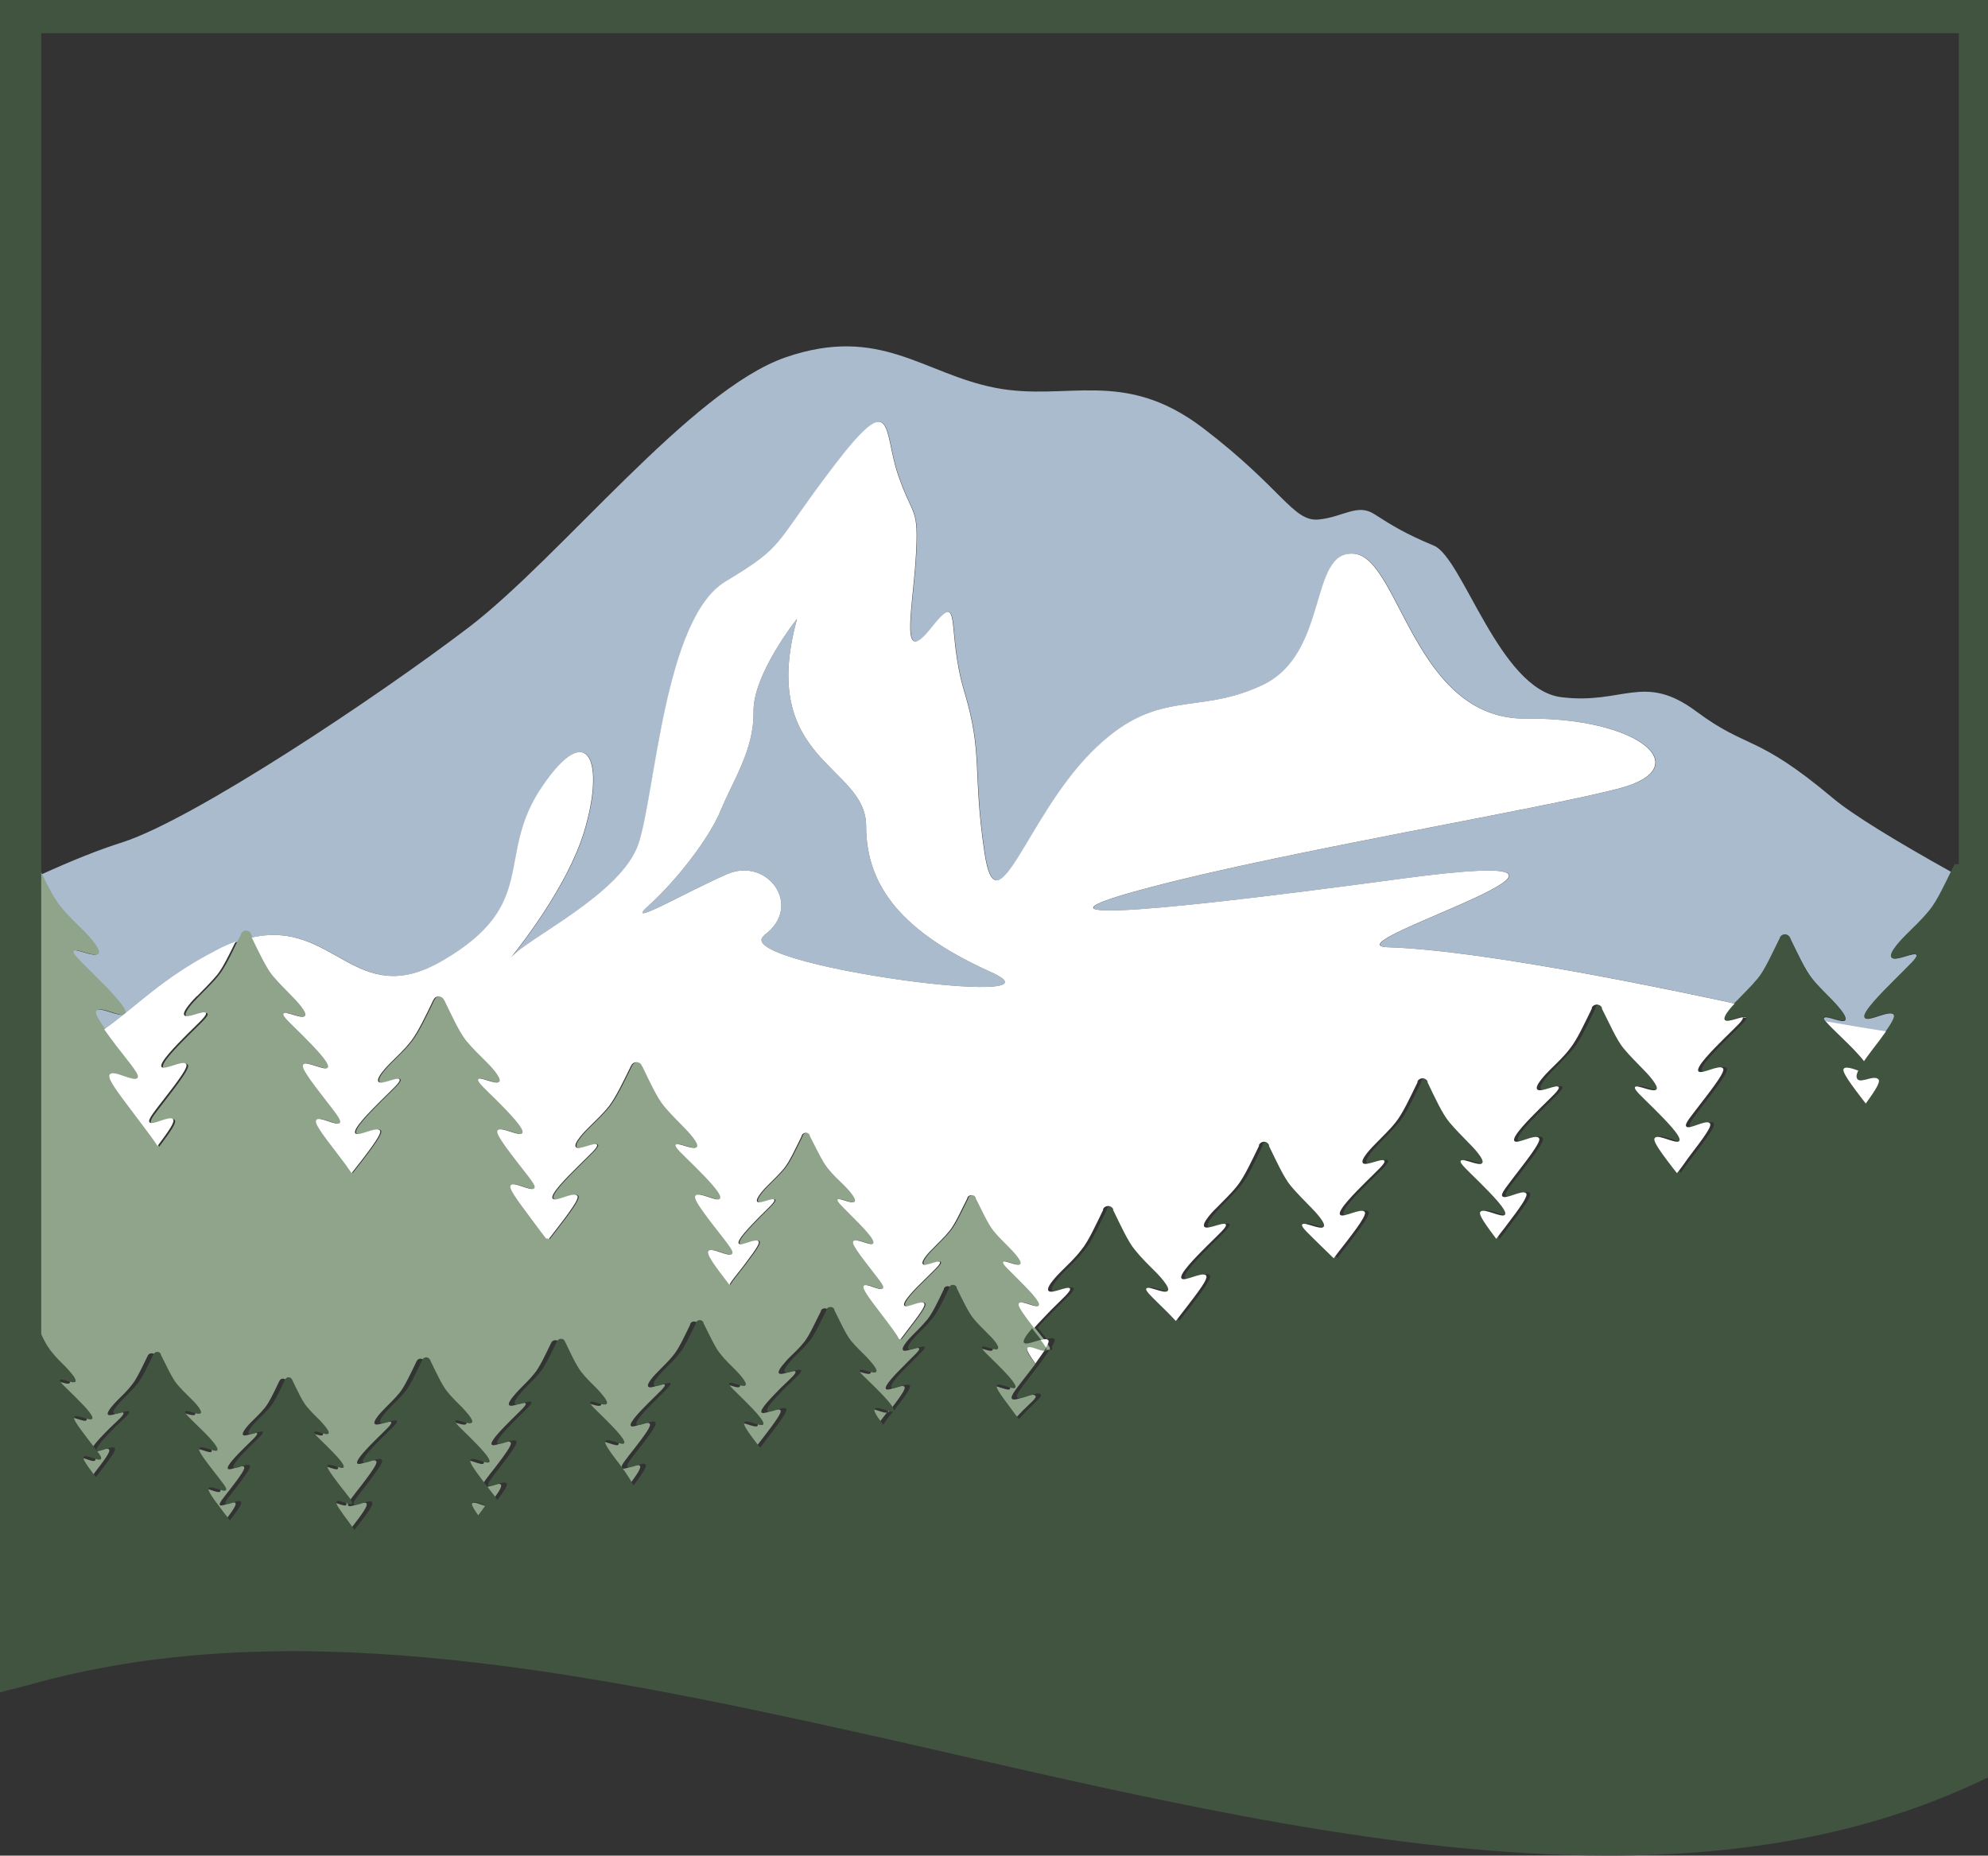
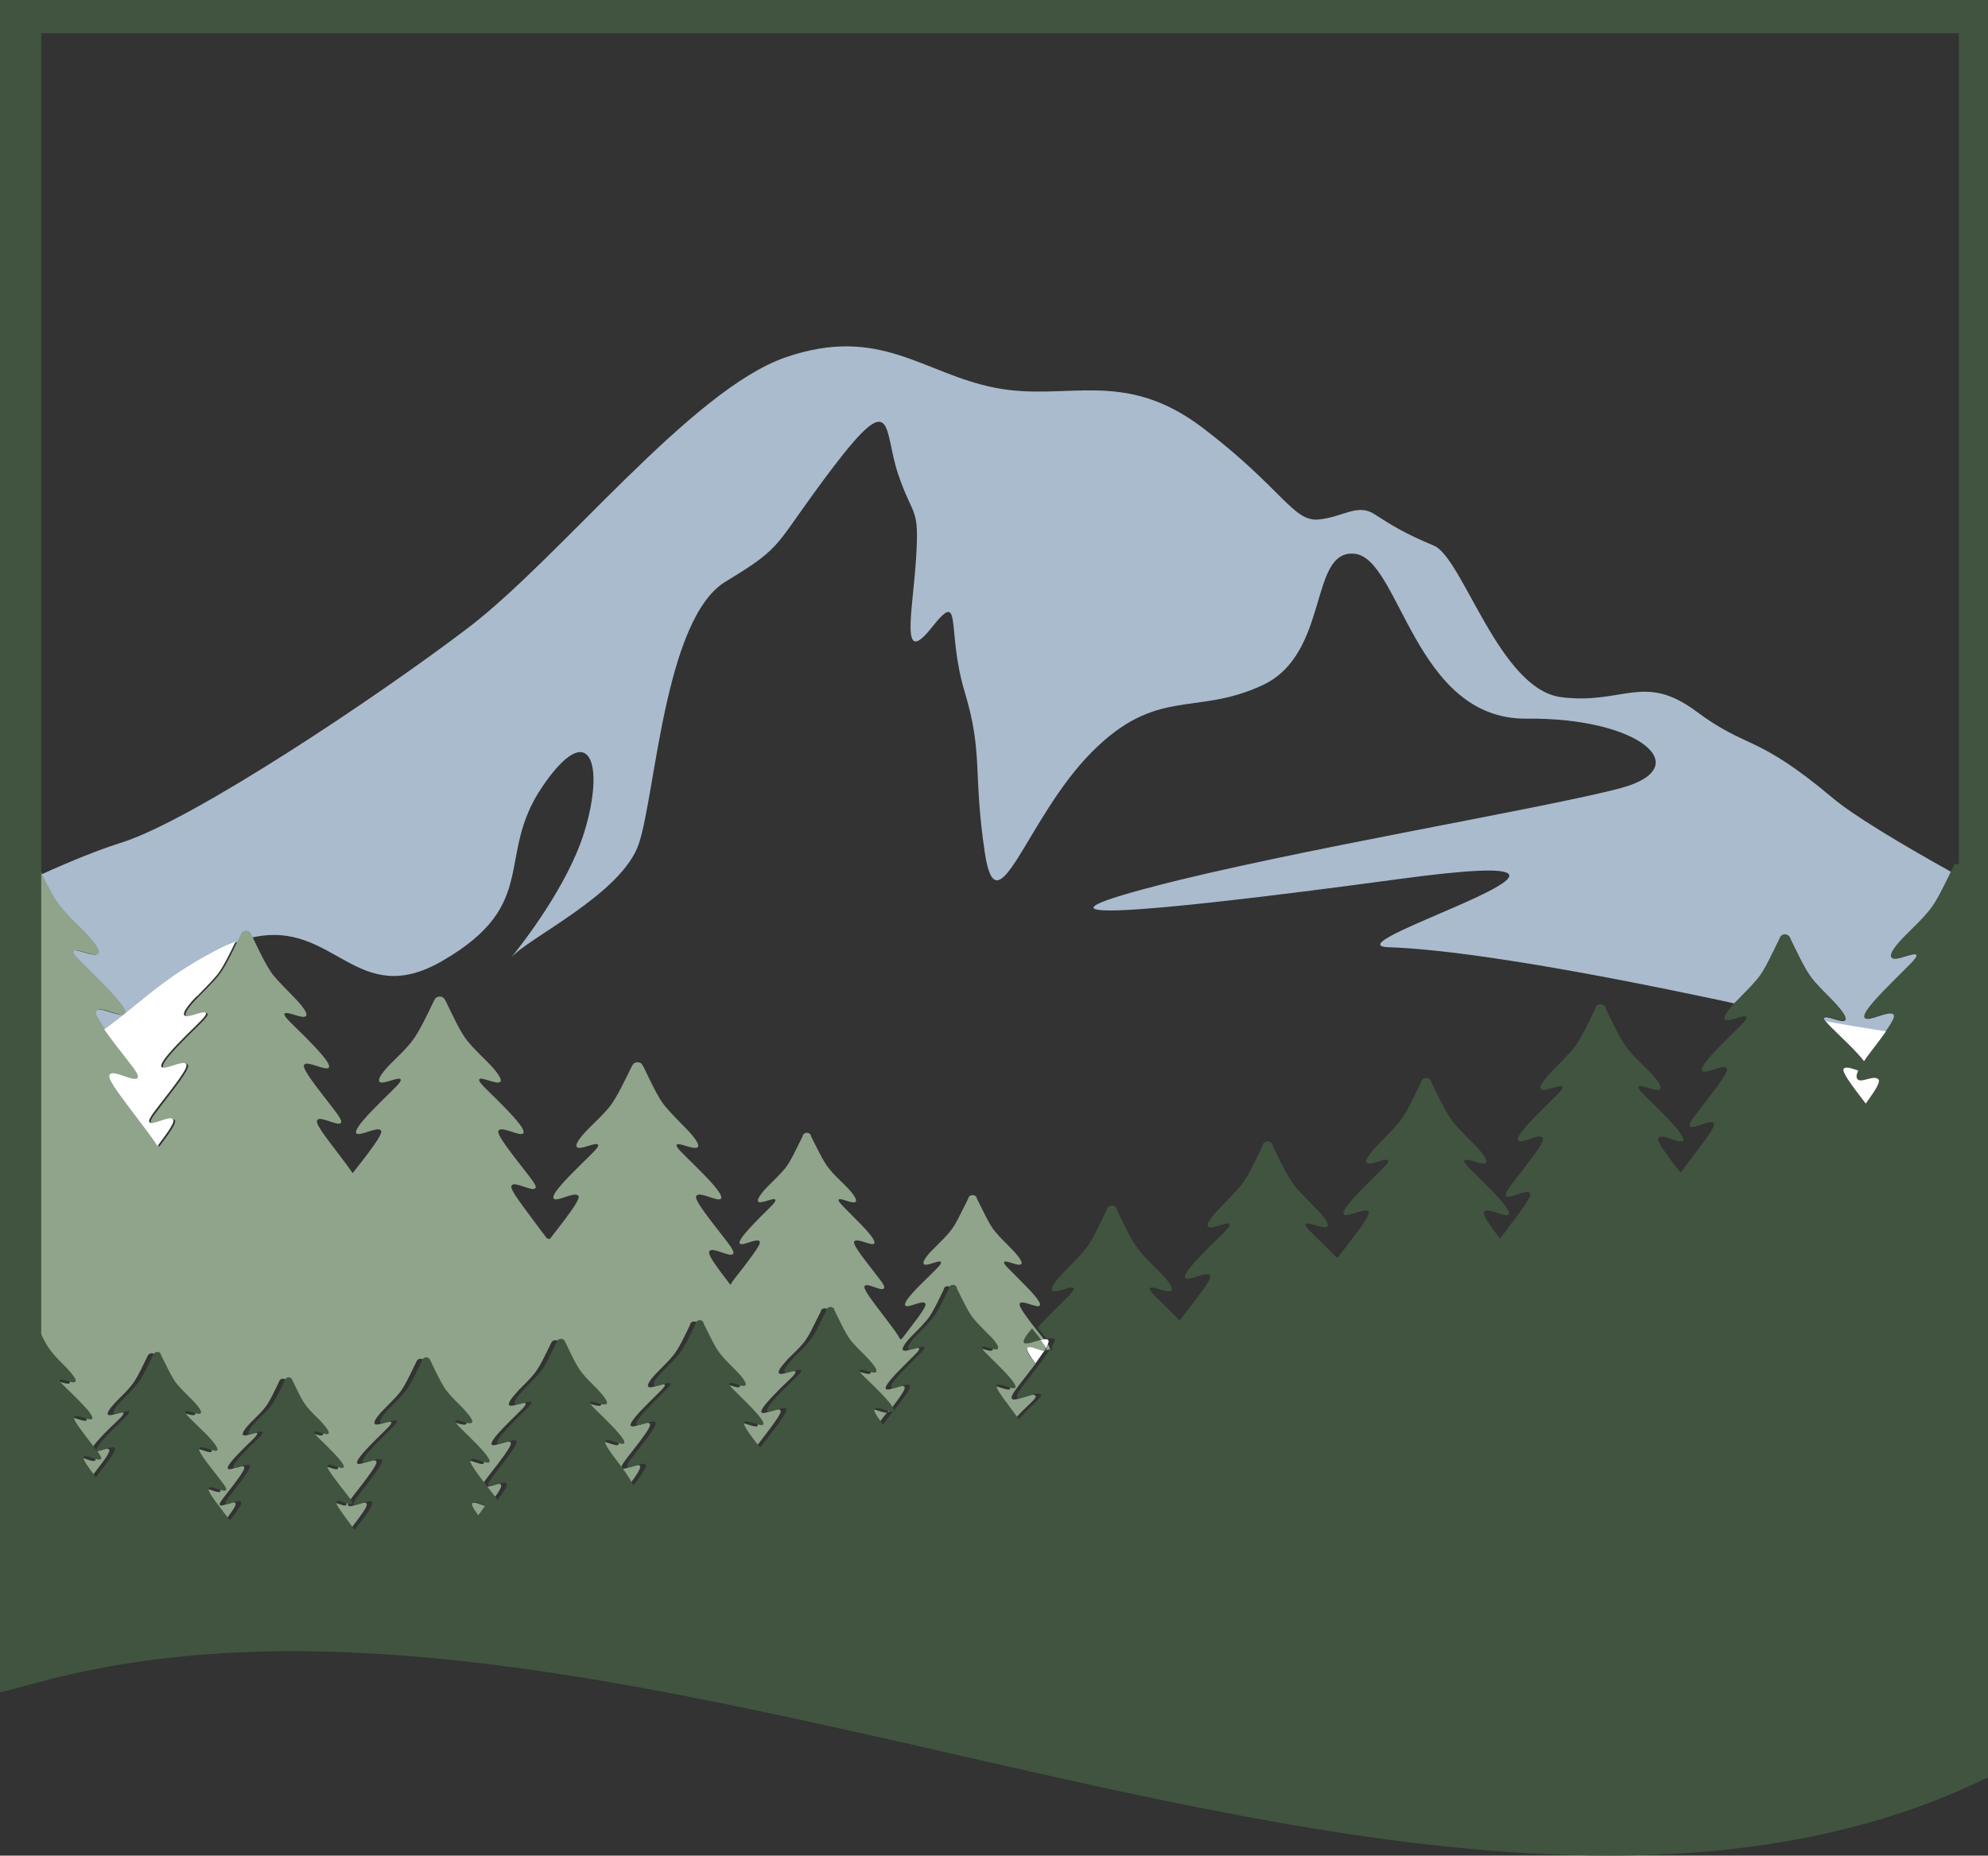
<svg xmlns="http://www.w3.org/2000/svg" id="Layer_2" viewBox="0 0 59.31 55.36">
  <rect x="0" y="0" width="59.31" height="55.36" fill="#333333" stroke="none" />
  <defs>
    <style>.cls-1{fill:#fff;}.cls-2{fill:#8fa48a;}.cls-3{fill:#aabbce;}.cls-4{fill:#405440;}</style>
  </defs>
  <g id="Layer_1-2">
    <g>
      <g>
        <path class="cls-3" d="M56.87,27.9c-.08,.08-.54,.54-.43,.67,.1,.13,.67-.18,.74-.08,.06,.08-.25,.34-.65,.75-.39,.39-1,1-.89,1.13,.1,.13,.73-.25,.86-.1,.04,.05,.02,.15-.24,.52-.63-.1-1.23-.2-1.79-.3-.05-.06-.07-.1-.05-.12,.06-.09,.55,.17,.63,.07,.09-.11-.3-.5-.37-.58-.22-.23-.42-.41-.61-.65-.21-.26-.44-.76-.65-1.19,0,0-.01-.02-.01-.03-.06-.13-.24-.13-.3,0,0,0,0,.02-.01,.03-.22,.44-.44,.94-.65,1.19-.2,.24-.39,.42-.61,.65l-.08,.08c-.35-.08-.69-.15-1.03-.22-4.38-.92-7.59-1.41-9.31-1.46-1.95-.07,8.73-3.17,.36-2.04s-11.44,1.29-7.37,.23c4.07-1.07,11.67-2.33,13.95-2.94,2.29-.62,.53-2.11-2.82-2.07-3.35,.03-3.77-4.79-5.13-4.92-1.37-.13-.73,2.98-2.74,3.92-2.01,.94-3.15,.03-5.11,2.01-1.95,1.97-2.82,5.4-3.18,2.98s-.04-2.93-.6-4.79c-.56-1.86-.04-3.11-.99-1.91s-.56-.48-.46-2.07c.1-1.58-.08-1.18-.53-2.5-.45-1.32-.09-2.65-1.93-.24-1.84,2.42-1.4,2.33-3.22,3.43s-2.09,6.32-2.59,7.82-3.31,2.81-3.81,3.4c.34-.42,1.69-2.15,2.18-3.74,.63-2.04,.17-3.45-1.25-1.36-1.42,2.09-.04,3.49-2.97,5.19-2.59,1.51-3.22-1.25-5.69-.69-.15,.03-.3,.08-.47,.14h0c-.18,.07-.38,.15-.58,.26-1.64,.85-2.36,1.68-3.34,2.36-.3-.42-.33-.53-.28-.58,.12-.14,.76,.23,.86,.1,.11-.14-.5-.75-.89-1.13-.41-.41-.71-.67-.65-.75,.07-.1,.64,.21,.74,.08s-.35-.59-.43-.67c-.26-.26-.49-.47-.72-.76-.17-.21-.35-.56-.53-.93,.9-.41,1.72-.74,2.42-.96,2.12-.68,7.57-4.31,10.33-6.41,2.76-2.11,6.64-7.09,9.46-8.06s4.1,.49,6.25,.91,3.82-.61,6.2,1.2c2.37,1.81,2.68,2.79,3.44,2.73,.75-.07,1.17-.5,1.69-.15,.53,.34,.9,.57,1.76,.93s1.95,4.29,3.8,4.52c1.84,.23,2.46-.74,4.02,.42,1.56,1.16,1.77,.65,4.08,2.59,.58,.49,1.91,1.3,3.58,2.23-.21,.43-.42,.87-.62,1.12-.23,.29-.46,.5-.72,.76l-.05-.02Z" />
-         <path class="cls-3" d="M22.8,27.9c1.18-.86,.1-2.35-1.11-1.82-1.22,.53-3.14,1.65-2.33,.93,.8-.72,1.8-1.99,2.15-2.85,.35-.86,.99-1.79,.97-2.92s1.3-2.78,1.3-2.78c-1.18,4.26,2.06,4.36,2.06,6.18s1.1,3.18,3.72,4.36c2.62,1.17-7.93-.24-6.75-1.1h-.01Z" />
      </g>
      <path class="cls-2" d="M14.49,44.92s-.07,.1-.12,.16c-.04,.05-.08,.1-.11,.15-.15-.21-.22-.33-.18-.38,.06-.06,.26,.04,.4,.08h.01Z" />
      <path class="cls-2" d="M26.47,42.13c-.15,.19-.25,.32-.3,.41-.26-.35-.29-.44-.25-.48,.08-.1,.49,.15,.56,.07h-.01Z" />
      <path class="cls-2" d="M31.22,40.29s-.04,.02-.07,.02c-.14,0-.43-.17-.5-.09-.05,.05,.04,.2,.24,.47-.05,.07-.1,.13-.16,.21-.4,.52-.6,.75-.54,.83,.09,.11,.6-.21,.7-.09,.07,.08-.25,.27-.65,.74-.06-.08-.15-.19-.24-.32-.41-.54-.45-.64-.42-.69,.08-.09,.49,.15,.55,.07,.07-.09-.32-.48-.57-.73s-.46-.43-.42-.48c.05-.07,.41,.13,.47,.05,.07-.08-.22-.38-.28-.43-.16-.17-.31-.3-.46-.49-.15-.19-.33-.57-.49-.9,0,0,0-.02,0-.02-.04-.09-.18-.09-.22,0,0,0,0,.02,0,.02-.16,.33-.33,.7-.49,.9-.15,.18-.29,.32-.46,.49-.05,.05-.34,.35-.27,.43,.06,.08,.43-.12,.48-.05,.04,.05-.16,.21-.42,.48-.25,.25-.64,.64-.57,.73,.07,.08,.47-.16,.55-.07,.04,.04,0,.15-.42,.69-.02,.03-.04,.06-.07,.08,.07-.09-.33-.49-.58-.74-.27-.27-.47-.43-.43-.48,.05-.07,.42,.13,.49,.05,.07-.08-.23-.38-.28-.44-.17-.17-.32-.31-.47-.49-.16-.2-.33-.58-.5-.92,0,0,0,0,0-.02-.04-.09-.19-.09-.23,0v.02c-.17,.33-.34,.72-.5,.92-.15,.19-.3,.32-.47,.49-.05,.06-.35,.36-.28,.44,.07,.08,.44-.12,.49-.05,.04,.05-.16,.22-.43,.48-.25,.26-.65,.65-.58,.74,.07,.08,.48-.16,.56-.07,.04,.04,0,.15-.42,.7-.16,.21-.28,.36-.35,.46,0-.02-.03-.04-.05-.06-.42-.54-.46-.65-.42-.7,.08-.09,.49,.15,.56,.07,.07-.09-.33-.49-.58-.74-.27-.27-.47-.44-.43-.49,.05-.07,.42,.14,.48,.06,.07-.08-.23-.39-.28-.44-.17-.17-.32-.31-.47-.5-.16-.19-.33-.58-.5-.91v-.02c-.04-.1-.19-.1-.23,0,0,0,0,0,0,.02-.16,.33-.34,.72-.5,.91-.15,.19-.3,.32-.47,.5-.05,.05-.35,.35-.28,.44,.07,.08,.44-.12,.49-.06,.04,.05-.16,.22-.43,.49-.25,.25-.65,.65-.58,.74,.07,.08,.48-.16,.56-.07,.04,.05,0,.16-.42,.7-.31,.4-.46,.57-.41,.63,.07,.08,.46-.16,.54-.07,.05,.06-.08,.25-.36,.63-.04-.07-.11-.23-.41-.63-.42-.54-.46-.65-.43-.7,.08-.1,.5,.15,.56,.07,.07-.09-.33-.49-.58-.74-.27-.27-.46-.43-.43-.49,.05-.07,.42,.14,.49,.05,.07-.08-.23-.38-.28-.44-.17-.17-.32-.31-.47-.5-.16-.2-.33-.58-.49-.91,0,0-.01,0-.01-.02-.04-.09-.18-.09-.23,0,0,0,0,.02-.01,.02-.16,.33-.34,.72-.5,.91-.15,.19-.3,.32-.47,.5-.05,.06-.35,.36-.28,.44,.07,.08,.44-.12,.49-.05,.04,.05-.16,.22-.43,.49-.25,.25-.65,.65-.58,.74,.07,.08,.48-.16,.56-.07,.04,.04,0,.15-.42,.7-.31,.4-.46,.57-.41,.63,.07,.08,.46-.16,.54-.07,.05,.05-.05,.21-.27,.5-.06-.1-.2-.26-.38-.5-.42-.55-.46-.66-.42-.7,.08-.1,.49,.15,.56,.07,.07-.09-.33-.49-.58-.74-.27-.27-.47-.44-.43-.49,.05-.07,.42,.14,.49,.05,.07-.08-.23-.38-.28-.44-.17-.17-.32-.31-.47-.5s-.33-.58-.49-.91c0,0,0-.02-.01-.02-.04-.1-.19-.1-.23,0,0,0-.01,0-.01,.02-.16,.33-.34,.72-.49,.91s-.3,.32-.47,.5c-.05,.05-.35,.35-.28,.44,.07,.08,.44-.12,.49-.05,.04,.05-.16,.22-.43,.49-.25,.25-.65,.65-.58,.74,.07,.08,.48-.17,.56-.07,.04,.04,0,.15-.42,.7-.31,.4-.46,.57-.41,.63,.07,.08,.46-.16,.54-.07,.06,.07-.12,.31-.49,.79-.01,0-.02,.03-.03,.04-.04-.05-.08-.1-.12-.16-.31-.42-.47-.63-.42-.68,.07-.08,.4,.13,.46,.06,.04-.05-.09-.2-.36-.54-.36-.47-.4-.57-.37-.6,.07-.08,.43,.13,.48,.06,.06-.08-.28-.42-.5-.64-.23-.23-.4-.37-.37-.42,.04-.06,.36,.12,.42,.05s-.2-.33-.24-.38c-.15-.15-.28-.27-.41-.43-.14-.17-.29-.5-.43-.79,0,0,0,0-.01-.02-.04-.08-.16-.08-.2,0,0,0,0,0-.01,.02-.14,.29-.29,.62-.43,.79-.13,.16-.26,.28-.41,.43-.05,.05-.3,.31-.24,.38s.38-.11,.42-.05c.03,.05-.14,.19-.37,.42-.22,.22-.56,.56-.5,.64,.06,.07,.41-.14,.48-.06,.03,.04,0,.13-.36,.6-.27,.35-.4,.49-.36,.54,.06,.07,.39-.14,.46-.06,.05,.05-.08,.23-.33,.56-.05-.07-.11-.14-.17-.22-.35-.46-.52-.69-.46-.75,.08-.08,.44,.14,.51,.07,.05-.06-.1-.22-.39-.6-.4-.51-.44-.62-.4-.66,.08-.09,.47,.14,.53,.07,.07-.09-.31-.47-.55-.7-.25-.25-.44-.41-.4-.46,.04-.06,.4,.13,.46,.05s-.22-.36-.27-.41c-.16-.16-.3-.29-.45-.47-.15-.19-.31-.55-.47-.86v-.02c-.04-.09-.17-.09-.22,0,0,0,0,.02-.01,.02-.15,.31-.32,.68-.47,.86-.14,.18-.28,.31-.44,.47-.05,.05-.33,.34-.27,.41,.06,.08,.41-.11,.46-.05,.04,.05-.15,.21-.41,.46-.24,.24-.61,.62-.55,.7,.06,.08,.45-.16,.53-.07,.04,.04,0,.15-.4,.66-.06,.08-.11,.15-.16,.21h0c-.27-.36-.41-.55-.36-.61,.08-.08,.44,.15,.51,.07,.05-.06-.1-.22-.39-.6-.4-.52-.44-.62-.4-.66,.08-.09,.47,.14,.53,.06,.07-.09-.31-.46-.55-.7-.25-.25-.44-.41-.41-.46,.05-.06,.4,.13,.46,.05s-.22-.36-.27-.42c-.16-.16-.3-.29-.44-.47-.02-.02-.04-.05-.06-.08-.01-.02-.03-.04-.05-.07-.07-.11-.14-.24-.2-.38v-14.17c.07,.14,.14,.28,.2,.42,.18,.37,.36,.72,.53,.93,.23,.29,.46,.5,.72,.76,.08,.08,.53,.54,.43,.67s-.67-.18-.74-.08c-.06,.08,.25,.34,.65,.75,.39,.39,1,1,.89,1.13-.1,.13-.73-.25-.86-.1-.05,.05-.02,.16,.28,.58,.09,.13,.21,.29,.36,.49,.47,.61,.71,.87,.63,.96-.1,.13-.7-.24-.82-.11-.09,.1,.18,.47,.74,1.21,.34,.45,.56,.74,.68,.93,.36-.48,.53-.73,.46-.8-.11-.11-.61,.2-.7,.09-.07-.08,.14-.3,.54-.83,.55-.71,.6-.86,.55-.91-.1-.13-.65,.2-.73,.09-.09-.12,.43-.64,.76-.97,.35-.35,.61-.57,.56-.64-.06-.09-.55,.18-.64,.07s.3-.5,.37-.57c.22-.23,.42-.41,.61-.65,.17-.21,.36-.6,.54-.98h0c.04-.07,.07-.14,.11-.22,0-.01,.01-.02,.01-.03,.06-.13,.24-.13,.3,0,0,0,.01,.02,.01,.03,.01,.03,.02,.05,.04,.08,.2,.41,.42,.88,.61,1.12,.2,.24,.39,.42,.61,.65,.07,.07,.46,.47,.37,.57-.09,.11-.57-.16-.64-.07-.05,.07,.21,.29,.56,.64,.33,.33,.85,.86,.76,.97s-.63-.21-.73-.09c-.05,.06,0,.2,.55,.91,.4,.52,.6,.75,.54,.83-.09,.11-.6-.21-.7-.09-.08,.09,.16,.4,.64,1.03,.18,.23,.31,.41,.41,.56,.08-.1,.17-.22,.29-.37,.55-.71,.6-.86,.55-.91-.11-.12-.64,.2-.73,.09-.09-.12,.43-.64,.76-.97,.35-.35,.61-.57,.56-.64-.06-.09-.55,.18-.63,.07-.09-.11,.3-.5,.37-.57,.22-.22,.42-.4,.61-.65,.2-.26,.44-.76,.65-1.2,0,0,.01-.02,.02-.03,.05-.12,.24-.12,.3,0,0,0,.01,.02,.02,.03,.21,.43,.44,.94,.65,1.2,.2,.24,.39,.42,.62,.65,.07,.07,.45,.46,.37,.57-.09,.11-.57-.16-.63-.07-.05,.07,.21,.29,.56,.64,.33,.33,.85,.86,.75,.97-.08,.11-.62-.21-.73-.09-.05,.06,0,.2,.55,.91,.4,.52,.61,.75,.54,.82-.09,.11-.6-.21-.7-.09-.08,.08,.16,.4,.63,1.03,.18,.24,.31,.42,.42,.56,.03,0,.05,0,.08,.02,.08-.11,.18-.23,.3-.39,.55-.71,.6-.86,.55-.91-.11-.13-.64,.2-.73,.09-.1-.12,.43-.64,.76-.97,.35-.35,.61-.57,.56-.64-.06-.09-.55,.18-.63,.07-.09-.11,.3-.5,.37-.57,.22-.22,.42-.4,.62-.65,.2-.26,.44-.76,.65-1.19,0,0,0-.02,.02-.03,.05-.12,.25-.12,.3,0,0,0,0,.02,.02,.03,.21,.43,.44,.94,.65,1.19,.2,.24,.39,.42,.61,.65,.07,.07,.46,.47,.37,.57-.09,.11-.57-.15-.63-.07-.05,.07,.21,.29,.56,.64,.33,.33,.85,.85,.76,.97-.09,.11-.62-.22-.73-.09-.05,.06,0,.2,.55,.91,.4,.52,.61,.75,.54,.83-.09,.11-.6-.21-.7-.09-.08,.08,.15,.4,.62,1.01,.06-.11,.2-.28,.42-.56,.44-.58,.49-.69,.45-.74-.09-.1-.52,.16-.59,.07-.07-.1,.35-.52,.61-.79,.28-.28,.49-.46,.45-.52-.05-.07-.44,.14-.51,.06-.07-.09,.24-.41,.3-.47,.18-.18,.34-.33,.5-.52,.17-.21,.35-.61,.53-.97,0,0,0-.02,0-.02,.05-.1,.2-.1,.24,0v.02c.18,.35,.37,.76,.54,.97,.16,.2,.32,.34,.5,.52,.06,.06,.37,.38,.3,.47s-.46-.13-.51-.06c-.04,.05,.17,.23,.45,.52,.27,.27,.69,.69,.61,.79-.07,.08-.5-.17-.59-.07-.04,.05,0,.16,.45,.74,.32,.42,.49,.6,.43,.67-.08,.09-.48-.17-.57-.08-.06,.07,.13,.33,.52,.84,.32,.42,.48,.63,.53,.75,.02,0,.03,0,.05,0,.07-.09,.15-.2,.25-.33,.45-.58,.49-.69,.45-.74-.09-.1-.52,.16-.59,.07-.08-.1,.34-.52,.61-.78,.28-.28,.49-.46,.45-.52-.05-.07-.45,.15-.51,.06-.07-.09,.24-.41,.3-.46,.18-.19,.34-.33,.5-.53,.17-.21,.35-.62,.53-.97v-.02c.05-.1,.21-.1,.25,0,0,0,0,0,0,.02,.18,.35,.36,.76,.53,.97,.16,.2,.32,.34,.5,.53,.06,.06,.37,.38,.3,.46-.07,.09-.46-.13-.51-.06-.04,.06,.17,.23,.45,.52,.27,.27,.69,.69,.61,.78-.07,.09-.51-.17-.59-.07-.04,.05,0,.16,.45,.74h0c.11,.14,.2,.25,.27,.34,.08,.11,.14,.18,.16,.23,.02,.04,.02,.07,0,.08h-.07Z" />
      <path class="cls-4" d="M30.79,39.63c-.17,.2-.29,.37-.24,.43,.06,.07,.31-.04,.51-.09-.07-.09-.16-.2-.27-.34Zm.42,.58s-.04,.06-.06,.1c.03,0,.05,0,.07-.02,0-.02,0-.04,0-.08h0Z" />
      <path class="cls-4" d="M0,0V50.49l.62-.16s.08-.02,.11-.03l.09-.02c7.51-2.14,16.05-.54,24.88,1.43,.91,.2,1.83,.41,2.74,.62,6.58,1.5,13.3,3.03,19.54,3.03,3.92,0,7.65-.6,11.05-2.2l.28-.13V0H0ZM14.38,45.07s-.08,.1-.11,.14c-.15-.21-.22-.33-.18-.38,.06-.06,.26,.04,.4,.08-.04,.05-.07,.1-.12,.16h.01Zm41.28-12.15s-.06-.08-.1-.13c-.55-.71-.6-.86-.55-.91,.06-.07,.26,0,.43,.06-.07,.14-.06,.21-.02,.26,.11,.12,.49-.14,.62,0,.07,.07-.07,.3-.38,.73h0Zm2.66-7.15l-.12,.24c-.21,.43-.42,.87-.62,1.12-.23,.29-.46,.5-.72,.76-.08,.08-.54,.54-.43,.67,.1,.13,.67-.18,.74-.08,.06,.08-.25,.34-.65,.75-.39,.39-1,1-.89,1.13,.1,.13,.73-.25,.86-.1,.04,.05,.02,.15-.24,.52-.1,.14-.23,.32-.41,.55-.1,.13-.18,.24-.24,.33-.16-.21-.43-.48-.63-.67-.23-.23-.42-.4-.51-.52-.05-.06-.07-.1-.05-.12,.06-.09,.55,.17,.63,.07,.09-.11-.3-.5-.37-.58-.22-.23-.42-.41-.61-.65-.21-.26-.44-.76-.65-1.19,0,0-.01-.02-.01-.03-.06-.13-.24-.13-.3,0,0,0,0,.02-.01,.03-.22,.44-.44,.94-.65,1.19-.2,.24-.39,.42-.61,.65l-.08,.08c-.13,.14-.36,.41-.29,.49,.09,.11,.57-.16,.64-.07,.05,.07-.21,.29-.56,.64-.33,.33-.85,.85-.76,.97,.09,.11,.63-.21,.73-.09,.05,.06,0,.2-.55,.91-.4,.53-.6,.75-.54,.83,.09,.11,.6-.21,.7-.1,.08,.09-.16,.4-.64,1.03-.14,.18-.25,.33-.34,.46-.03-.05-.07-.09-.11-.14-.55-.71-.6-.86-.55-.91,.11-.13,.65,.2,.73,.09,.09-.12-.43-.64-.76-.97-.35-.35-.61-.57-.56-.64,.06-.09,.55,.18,.64,.07,.09-.11-.3-.5-.37-.57-.22-.22-.42-.4-.61-.65-.21-.26-.44-.76-.65-1.19,0,0,0-.02,0-.03-.06-.12-.24-.12-.3,0,0,0,0,.02,0,.03-.21,.43-.44,.94-.65,1.19-.2,.24-.39,.42-.61,.65-.07,.07-.46,.47-.37,.57,.08,.11,.57-.15,.64-.07,.05,.07-.21,.29-.56,.64-.33,.33-.85,.85-.76,.97,.09,.11,.62-.22,.73-.09,.05,.06,0,.2-.55,.91-.4,.52-.6,.75-.54,.83,.09,.11,.6-.21,.71-.09,.08,.08-.16,.4-.64,1.03-.09,.13-.17,.23-.25,.33-.47-.61-.52-.75-.47-.81,.11-.12,.65,.2,.73,.09,.09-.12-.43-.64-.76-.97-.35-.35-.61-.57-.56-.64,.06-.09,.55,.17,.64,.07,.09-.11-.3-.5-.37-.57-.22-.23-.42-.41-.61-.65-.21-.26-.44-.76-.65-1.19,0,0,0-.02,0-.03-.06-.12-.24-.12-.3,0,0,0,0,.02,0,.03-.22,.44-.44,.94-.65,1.19-.2,.24-.39,.42-.61,.65-.07,.07-.45,.47-.37,.57,.09,.11,.57-.16,.64-.07,.05,.07-.21,.29-.56,.64-.33,.33-.85,.85-.76,.97,.09,.11,.63-.21,.73-.09,.05,.06,0,.2-.55,.91-.15,.2-.28,.36-.37,.48-.16-.15-.29-.28-.38-.37-.35-.35-.61-.57-.56-.64,.06-.09,.55,.17,.64,.07,.09-.11-.3-.51-.37-.57-.22-.23-.42-.41-.61-.65-.21-.26-.44-.76-.65-1.19,0,0,0-.02,0-.03-.06-.13-.24-.13-.3,0,0,0,0,.02,0,.03-.21,.43-.44,.94-.65,1.19-.2,.24-.39,.42-.61,.65-.07,.07-.45,.47-.37,.57,.09,.11,.58-.16,.64-.07,.05,.07-.21,.29-.56,.64-.33,.33-.85,.85-.76,.97,.09,.11,.62-.21,.73-.09,.05,.06,0,.2-.56,.92-.14,.18-.25,.32-.34,.44-.11-.12-.22-.23-.32-.33-.35-.35-.61-.57-.56-.64,.06-.09,.55,.18,.64,.07s-.3-.5-.37-.57c-.22-.22-.42-.4-.61-.65-.21-.25-.44-.76-.65-1.19,0,0,0-.02,0-.03-.06-.12-.24-.12-.3,0,0,0,0,.02,0,.03-.21,.43-.44,.94-.65,1.19-.2,.25-.39,.43-.61,.65-.07,.07-.45,.47-.37,.57,.09,.11,.57-.16,.64-.07,.05,.07-.21,.29-.56,.64-.16,.16-.36,.36-.51,.54,.11,.14,.2,.25,.27,.34,.1-.03,.19-.04,.22,0,.03,.03,.02,.08-.07,.23,.02,.04,.02,.07,0,.08,0,.02-.04,.02-.07,.02-.06,.09-.15,.21-.26,.37-.05,.07-.1,.13-.16,.21-.4,.52-.6,.75-.54,.83,.09,.11,.6-.21,.7-.09,.07,.08-.25,.27-.65,.74-.06-.08-.15-.19-.24-.32-.41-.54-.45-.64-.42-.69,.08-.09,.49,.15,.55,.07,.07-.09-.32-.48-.57-.73s-.46-.43-.42-.48c.05-.07,.41,.13,.47,.05,.07-.08-.22-.38-.28-.43-.16-.17-.31-.3-.46-.49-.15-.19-.33-.57-.49-.9,0,0,0-.02,0-.02-.04-.09-.18-.09-.22,0,0,0,0,.02,0,.02-.16,.33-.33,.7-.49,.9-.15,.18-.29,.32-.46,.49-.05,.05-.34,.35-.27,.43,.06,.08,.43-.12,.48-.05,.04,.05-.16,.21-.42,.48-.25,.25-.64,.64-.57,.73,.07,.08,.47-.16,.55-.07,.04,.04,0,.15-.42,.69-.02,.03-.04,.06-.07,.08-.15,.19-.25,.32-.3,.41-.26-.35-.29-.44-.25-.48,.08-.1,.49,.15,.56,.07,.07-.09-.33-.49-.58-.74-.27-.27-.47-.43-.43-.48,.05-.07,.42,.13,.49,.05,.07-.08-.23-.38-.28-.44-.17-.17-.32-.31-.47-.49-.16-.2-.33-.58-.5-.92,0,0,0,0,0-.02-.04-.09-.19-.09-.23,0v.02c-.17,.33-.34,.72-.5,.92-.15,.19-.3,.32-.47,.49-.05,.06-.35,.36-.28,.44,.07,.08,.44-.12,.49-.05,.04,.05-.16,.22-.43,.48-.25,.26-.65,.65-.58,.74,.07,.08,.48-.16,.56-.07,.04,.04,0,.15-.42,.7-.16,.21-.28,.36-.35,.46,0-.02-.03-.04-.05-.06-.42-.54-.46-.65-.42-.7,.08-.09,.49,.15,.56,.07,.07-.09-.33-.49-.58-.74-.27-.27-.47-.44-.43-.49,.05-.07,.42,.14,.48,.06,.07-.08-.23-.39-.28-.44-.17-.17-.32-.31-.47-.5-.16-.19-.33-.58-.5-.91v-.02c-.04-.1-.19-.1-.23,0,0,0,0,0,0,.02-.16,.33-.34,.72-.5,.91-.15,.19-.3,.32-.47,.5-.05,.05-.35,.35-.28,.44,.07,.08,.44-.12,.49-.06,.04,.05-.16,.22-.43,.49-.25,.25-.65,.65-.58,.74,.07,.08,.48-.16,.56-.07,.04,.05,0,.16-.42,.7-.31,.4-.46,.57-.41,.63,.07,.08,.46-.16,.54-.07,.05,.06-.08,.25-.36,.63-.04-.07-.11-.23-.41-.63-.42-.54-.46-.65-.43-.7,.08-.1,.5,.15,.56,.07,.07-.09-.33-.49-.58-.74-.27-.27-.46-.43-.43-.49,.05-.07,.42,.14,.49,.05,.07-.08-.23-.38-.28-.44-.17-.17-.32-.31-.47-.5-.16-.2-.33-.58-.49-.91,0,0-.01,0-.01-.02-.04-.09-.18-.09-.23,0,0,0,0,.02-.01,.02-.16,.33-.34,.72-.5,.91-.15,.19-.3,.32-.47,.5-.05,.06-.35,.36-.28,.44,.07,.08,.44-.12,.49-.05,.04,.05-.16,.22-.43,.49-.25,.25-.65,.65-.58,.74,.07,.08,.48-.16,.56-.07,.04,.04,0,.15-.42,.7-.31,.4-.46,.57-.41,.63,.07,.08,.46-.16,.54-.07,.05,.05-.05,.21-.27,.5-.06-.1-.2-.26-.38-.5-.42-.55-.46-.66-.42-.7,.08-.1,.49,.15,.56,.07,.07-.09-.33-.49-.58-.74-.27-.27-.47-.44-.43-.49,.05-.07,.42,.14,.49,.05,.07-.08-.23-.38-.28-.44-.17-.17-.32-.31-.47-.5s-.33-.58-.49-.91c0,0,0-.02-.01-.02-.04-.1-.19-.1-.23,0,0,0-.01,0-.01,.02-.16,.33-.34,.72-.49,.91s-.3,.32-.47,.5c-.05,.05-.35,.35-.28,.44,.07,.08,.44-.12,.49-.05,.04,.05-.16,.22-.43,.49-.25,.25-.65,.65-.58,.74,.07,.08,.48-.17,.56-.07,.04,.04,0,.15-.42,.7-.31,.4-.46,.57-.41,.63,.07,.08,.46-.16,.54-.07,.06,.07-.12,.31-.49,.79-.01,0-.02,.03-.03,.04-.04-.05-.08-.1-.12-.16-.31-.42-.47-.63-.42-.68,.07-.08,.4,.13,.46,.06,.04-.05-.09-.2-.36-.54-.36-.47-.4-.57-.37-.6,.07-.08,.43,.13,.48,.06,.06-.08-.28-.42-.5-.64-.23-.23-.4-.37-.37-.42,.04-.06,.36,.12,.42,.05s-.2-.33-.24-.38c-.15-.15-.28-.27-.41-.43-.14-.17-.29-.5-.43-.79,0,0,0,0-.01-.02-.04-.08-.16-.08-.2,0,0,0,0,0-.01,.02-.14,.29-.29,.62-.43,.79-.13,.16-.26,.28-.41,.43-.05,.05-.3,.31-.24,.38s.38-.11,.42-.05c.03,.05-.14,.19-.37,.42-.22,.22-.56,.56-.5,.64,.06,.07,.41-.14,.48-.06,.03,.04,0,.13-.36,.6-.27,.35-.4,.49-.36,.54,.06,.07,.39-.14,.46-.06,.05,.05-.08,.23-.33,.56-.05-.07-.11-.14-.17-.22-.35-.46-.52-.69-.46-.75,.08-.08,.44,.14,.51,.07,.05-.06-.1-.22-.39-.6-.4-.51-.44-.62-.4-.66,.08-.09,.47,.14,.53,.07,.07-.09-.31-.47-.55-.7-.25-.25-.44-.41-.4-.46,.04-.06,.4,.13,.46,.05s-.22-.36-.27-.41c-.16-.16-.3-.29-.45-.47-.15-.19-.31-.55-.47-.86v-.02c-.04-.09-.17-.09-.22,0,0,0,0,.02-.01,.02-.15,.31-.32,.68-.47,.86-.14,.18-.28,.31-.44,.47-.05,.05-.33,.34-.27,.41,.06,.08,.41-.11,.46-.05,.04,.05-.15,.21-.41,.46-.24,.24-.61,.62-.55,.7,.06,.08,.45-.16,.53-.07,.04,.04,0,.15-.4,.66-.06,.08-.11,.15-.16,.21h0c-.27-.36-.41-.55-.36-.61,.08-.08,.44,.15,.51,.07,.05-.06-.1-.22-.39-.6-.4-.52-.44-.62-.4-.66,.08-.09,.47,.14,.53,.06,.07-.09-.31-.46-.55-.7-.25-.25-.44-.41-.41-.46,.05-.06,.4,.13,.46,.05s-.22-.36-.27-.42c-.16-.16-.3-.29-.44-.47-.02-.02-.04-.05-.06-.08-.01-.02-.03-.04-.05-.07-.07-.11-.14-.24-.2-.38V.99H58.44V25.78h-.12Z" />
      <path class="cls-1" d="M55.66,32.92s-.06-.08-.1-.13c-.55-.71-.6-.86-.55-.91,.06-.07,.26,0,.43,.06-.07,.14-.06,.21-.02,.26,.11,.12,.49-.14,.62,0,.07,.07-.07,.3-.38,.73h0Z" />
-       <path class="cls-1" d="M56.26,30.78c-.1,.14-.23,.32-.41,.55-.1,.13-.18,.24-.24,.33-.16-.21-.43-.48-.63-.67-.23-.23-.42-.4-.51-.52,.56,.1,1.16,.2,1.79,.3h0Z" />
+       <path class="cls-1" d="M56.26,30.78c-.1,.14-.23,.32-.41,.55-.1,.13-.18,.24-.24,.33-.16-.21-.43-.48-.63-.67-.23-.23-.42-.4-.51-.52,.56,.1,1.16,.2,1.79,.3Z" />
      <path class="cls-1" d="M31.21,40.21s-.08-.13-.16-.23c.1-.03,.19-.04,.22,0,.03,.03,.02,.08-.07,.23h0Z" />
      <path class="cls-1" d="M31.15,40.31c-.06,.09-.15,.21-.26,.37-.19-.27-.28-.42-.24-.47,.07-.08,.36,.09,.5,.09h0Z" />
      <path class="cls-1" d="M5.87,29.72c-.07,.07-.46,.47-.37,.57,.09,.11,.57-.16,.64-.07,.05,.07-.21,.29-.56,.64-.33,.33-.85,.86-.76,.97s.63-.21,.73-.09c.05,.06,0,.2-.55,.91-.4,.52-.6,.75-.54,.83,.09,.11,.6-.21,.7-.09,.07,.07-.1,.32-.46,.8-.12-.19-.34-.48-.68-.93-.56-.74-.84-1.11-.74-1.21,.12-.14,.72,.24,.82,.11,.08-.09-.16-.35-.63-.96-.15-.2-.27-.36-.36-.49,.98-.69,1.7-1.51,3.34-2.36,.2-.11,.4-.19,.58-.26-.18,.37-.37,.76-.54,.98-.2,.24-.39,.42-.61,.65h0Z" />
-       <path class="cls-1" d="M52.1,30.36c-.06-.09-.55,.17-.64,.07-.07-.09,.16-.35,.29-.49-.35-.08-.69-.15-1.03-.22-4.38-.92-7.59-1.41-9.31-1.46-1.95-.07,8.73-3.17,.36-2.04s-11.44,1.29-7.37,.23c4.07-1.07,11.67-2.33,13.95-2.94,2.29-.62,.53-2.11-2.82-2.07-3.35,.03-3.77-4.79-5.13-4.92-1.37-.13-.73,2.98-2.74,3.92-2.01,.94-3.15,.03-5.11,2.01-1.95,1.97-2.82,5.4-3.18,2.98s-.04-2.93-.6-4.79c-.56-1.86-.04-3.11-.99-1.91s-.56-.48-.46-2.07c.1-1.58-.08-1.18-.53-2.5-.45-1.32-.09-2.65-1.93-.24-1.84,2.42-1.4,2.33-3.22,3.43s-2.09,6.32-2.59,7.82-3.31,2.81-3.81,3.4c.34-.42,1.69-2.15,2.18-3.74,.63-2.04,.17-3.45-1.25-1.36-1.42,2.09-.04,3.49-2.97,5.19-2.59,1.51-3.22-1.25-5.69-.69,.2,.41,.42,.88,.61,1.12,.2,.24,.39,.42,.61,.65,.07,.07,.46,.47,.37,.57-.09,.11-.57-.16-.64-.07-.05,.07,.21,.29,.56,.64,.33,.33,.85,.86,.76,.97s-.63-.21-.73-.09c-.05,.06,0,.2,.55,.91,.4,.52,.6,.75,.54,.83-.09,.11-.6-.21-.7-.09-.08,.09,.16,.4,.64,1.03,.18,.23,.31,.41,.41,.56,.08-.1,.17-.22,.29-.37,.55-.71,.6-.86,.55-.91-.11-.12-.64,.2-.73,.09-.09-.12,.43-.64,.76-.97,.35-.35,.61-.57,.56-.64-.06-.09-.55,.18-.63,.07-.09-.11,.3-.5,.37-.57,.22-.22,.42-.4,.61-.65,.2-.26,.44-.76,.65-1.2,0,0,.01-.02,.02-.03,.05-.12,.24-.12,.3,0,0,0,.01,.02,.02,.03,.21,.43,.44,.94,.65,1.2,.2,.24,.39,.42,.62,.65,.07,.07,.45,.46,.37,.57-.09,.11-.57-.16-.63-.07-.05,.07,.21,.29,.56,.64,.33,.33,.85,.86,.75,.97-.08,.11-.62-.21-.73-.09-.05,.06,0,.2,.55,.91,.4,.52,.61,.75,.54,.82-.09,.11-.6-.21-.7-.09-.08,.08,.16,.4,.63,1.03,.18,.24,.31,.42,.42,.56,.03,0,.05,0,.08,.02,.08-.11,.18-.23,.3-.39,.55-.71,.6-.86,.55-.91-.11-.13-.64,.2-.73,.09-.1-.12,.43-.64,.76-.97,.35-.35,.61-.57,.56-.64-.06-.09-.55,.18-.63,.07-.09-.11,.3-.5,.37-.57,.22-.22,.42-.4,.62-.65,.2-.26,.44-.76,.65-1.19,0,0,0-.02,.02-.03,.05-.12,.25-.12,.3,0,0,0,0,.02,.02,.03,.21,.43,.44,.94,.65,1.19,.2,.24,.39,.42,.61,.65,.07,.07,.46,.47,.37,.57-.09,.11-.57-.15-.63-.07-.05,.07,.21,.29,.56,.64,.33,.33,.85,.85,.76,.97-.09,.11-.62-.22-.73-.09-.05,.06,0,.2,.55,.91,.4,.52,.61,.75,.54,.83-.09,.11-.6-.21-.7-.09-.08,.08,.15,.4,.62,1.01,.06-.11,.2-.28,.42-.56,.44-.58,.49-.69,.45-.74-.09-.1-.52,.16-.59,.07-.07-.1,.35-.52,.61-.79,.28-.28,.49-.46,.45-.52-.05-.07-.44,.14-.51,.06-.07-.09,.24-.41,.3-.47,.18-.18,.34-.33,.5-.52,.17-.21,.35-.61,.53-.97,0,0,0-.02,0-.02,.05-.1,.2-.1,.24,0v.02c.18,.35,.37,.76,.54,.97,.16,.2,.32,.34,.5,.52,.06,.06,.37,.38,.3,.47s-.46-.13-.51-.06c-.04,.05,.17,.23,.45,.52,.27,.27,.69,.69,.61,.79-.07,.08-.5-.17-.59-.07-.04,.05,0,.16,.45,.74,.32,.42,.49,.6,.43,.67-.08,.09-.48-.17-.57-.08-.06,.07,.13,.33,.52,.84,.32,.42,.48,.63,.53,.75,.02,0,.03,0,.05,0,.07-.09,.15-.2,.25-.33,.45-.58,.49-.69,.45-.74-.09-.1-.52,.16-.59,.07-.08-.1,.34-.52,.61-.78,.28-.28,.49-.46,.45-.52-.05-.07-.45,.15-.51,.06-.07-.09,.24-.41,.3-.46,.18-.19,.34-.33,.5-.53,.17-.21,.35-.62,.53-.97v-.02c.05-.1,.21-.1,.25,0,0,0,0,0,0,.02,.18,.35,.36,.76,.53,.97,.16,.2,.32,.34,.5,.53,.06,.06,.37,.38,.3,.46-.07,.09-.46-.13-.51-.06-.04,.06,.17,.23,.45,.52,.27,.27,.69,.69,.61,.78-.07,.09-.51-.17-.59-.07-.04,.05,0,.16,.45,.74h0c.16-.18,.36-.38,.51-.54,.35-.35,.61-.57,.56-.64-.06-.09-.55,.18-.64,.07s.3-.5,.37-.57c.22-.22,.42-.4,.61-.65,.21-.25,.44-.76,.65-1.19,0,0,0-.02,0-.03,.06-.12,.24-.12,.3,0,0,0,0,.02,0,.03,.21,.43,.44,.94,.65,1.19,.2,.25,.39,.43,.61,.65,.07,.07,.46,.47,.37,.57-.09,.11-.57-.16-.64-.07-.05,.07,.21,.29,.56,.64,.1,.1,.21,.21,.32,.33,.09-.12,.2-.26,.34-.44,.55-.71,.61-.85,.56-.92-.11-.12-.65,.2-.73,.09-.09-.12,.43-.64,.76-.97,.35-.35,.61-.57,.56-.64-.06-.09-.55,.17-.64,.07-.09-.11,.3-.51,.37-.57,.22-.23,.42-.41,.61-.65,.21-.26,.44-.76,.65-1.19,0,0,0-.02,0-.03,.06-.13,.24-.13,.3,0,0,0,0,.02,0,.03,.21,.43,.44,.94,.65,1.19,.2,.24,.39,.42,.61,.65,.07,.07,.46,.47,.37,.57-.09,.11-.57-.16-.64-.07-.05,.07,.21,.29,.56,.64,.09,.09,.23,.22,.38,.37,.09-.12,.21-.28,.37-.48,.55-.71,.6-.86,.55-.91-.11-.12-.65,.2-.73,.09-.09-.12,.43-.64,.76-.97,.35-.35,.61-.57,.56-.64-.06-.09-.55,.17-.64,.07-.09-.11,.3-.5,.37-.57,.22-.23,.42-.41,.61-.65,.21-.26,.44-.76,.65-1.19,0,0,0-.02,0-.03,.06-.12,.24-.12,.3,0,0,0,0,.02,0,.03,.21,.44,.44,.94,.65,1.19,.2,.24,.39,.42,.61,.65,.07,.07,.46,.47,.37,.57-.08,.11-.57-.16-.64-.07-.05,.07,.21,.29,.56,.64,.33,.33,.85,.85,.76,.97-.09,.11-.62-.21-.73-.09-.05,.06,0,.19,.47,.81,.07-.1,.15-.2,.25-.33,.48-.63,.71-.95,.64-1.03-.11-.12-.61,.2-.71,.09-.06-.08,.14-.3,.54-.83,.55-.71,.6-.86,.55-.91-.11-.13-.65,.2-.73,.09-.09-.12,.43-.64,.76-.97,.35-.35,.61-.57,.56-.64-.06-.09-.55,.18-.64,.07s.3-.5,.37-.57c.22-.22,.42-.4,.61-.65,.21-.26,.44-.76,.65-1.19,0,0,0-.02,0-.03,.06-.12,.24-.12,.3,0,0,0,0,.02,0,.03,.22,.43,.44,.94,.65,1.19,.2,.24,.39,.42,.61,.65,.07,.07,.45,.47,.37,.57-.09,.11-.57-.15-.64-.07-.05,.07,.21,.29,.56,.64,.33,.33,.85,.85,.76,.97-.09,.11-.63-.22-.73-.09-.05,.06,0,.2,.55,.91,.04,.05,.08,.1,.11,.14,.1-.12,.21-.27,.34-.46,.48-.63,.72-.95,.64-1.03-.11-.12-.61,.2-.7,.1-.07-.08,.14-.3,.54-.83,.55-.71,.6-.86,.55-.91-.11-.12-.65,.2-.73,.09-.09-.12,.43-.64,.76-.97,.35-.35,.61-.57,.56-.64h0Zm-29.3-2.46c1.18-.86,.1-2.35-1.11-1.82-1.22,.53-3.14,1.65-2.33,.93,.8-.72,1.8-1.99,2.15-2.85,.35-.86,.99-1.79,.97-2.92s1.3-2.78,1.3-2.78c-1.18,4.26,2.06,4.36,2.06,6.18s1.1,3.18,3.72,4.36c2.62,1.17-7.93-.24-6.75-1.1h-.01Z" />
    </g>
  </g>
</svg>